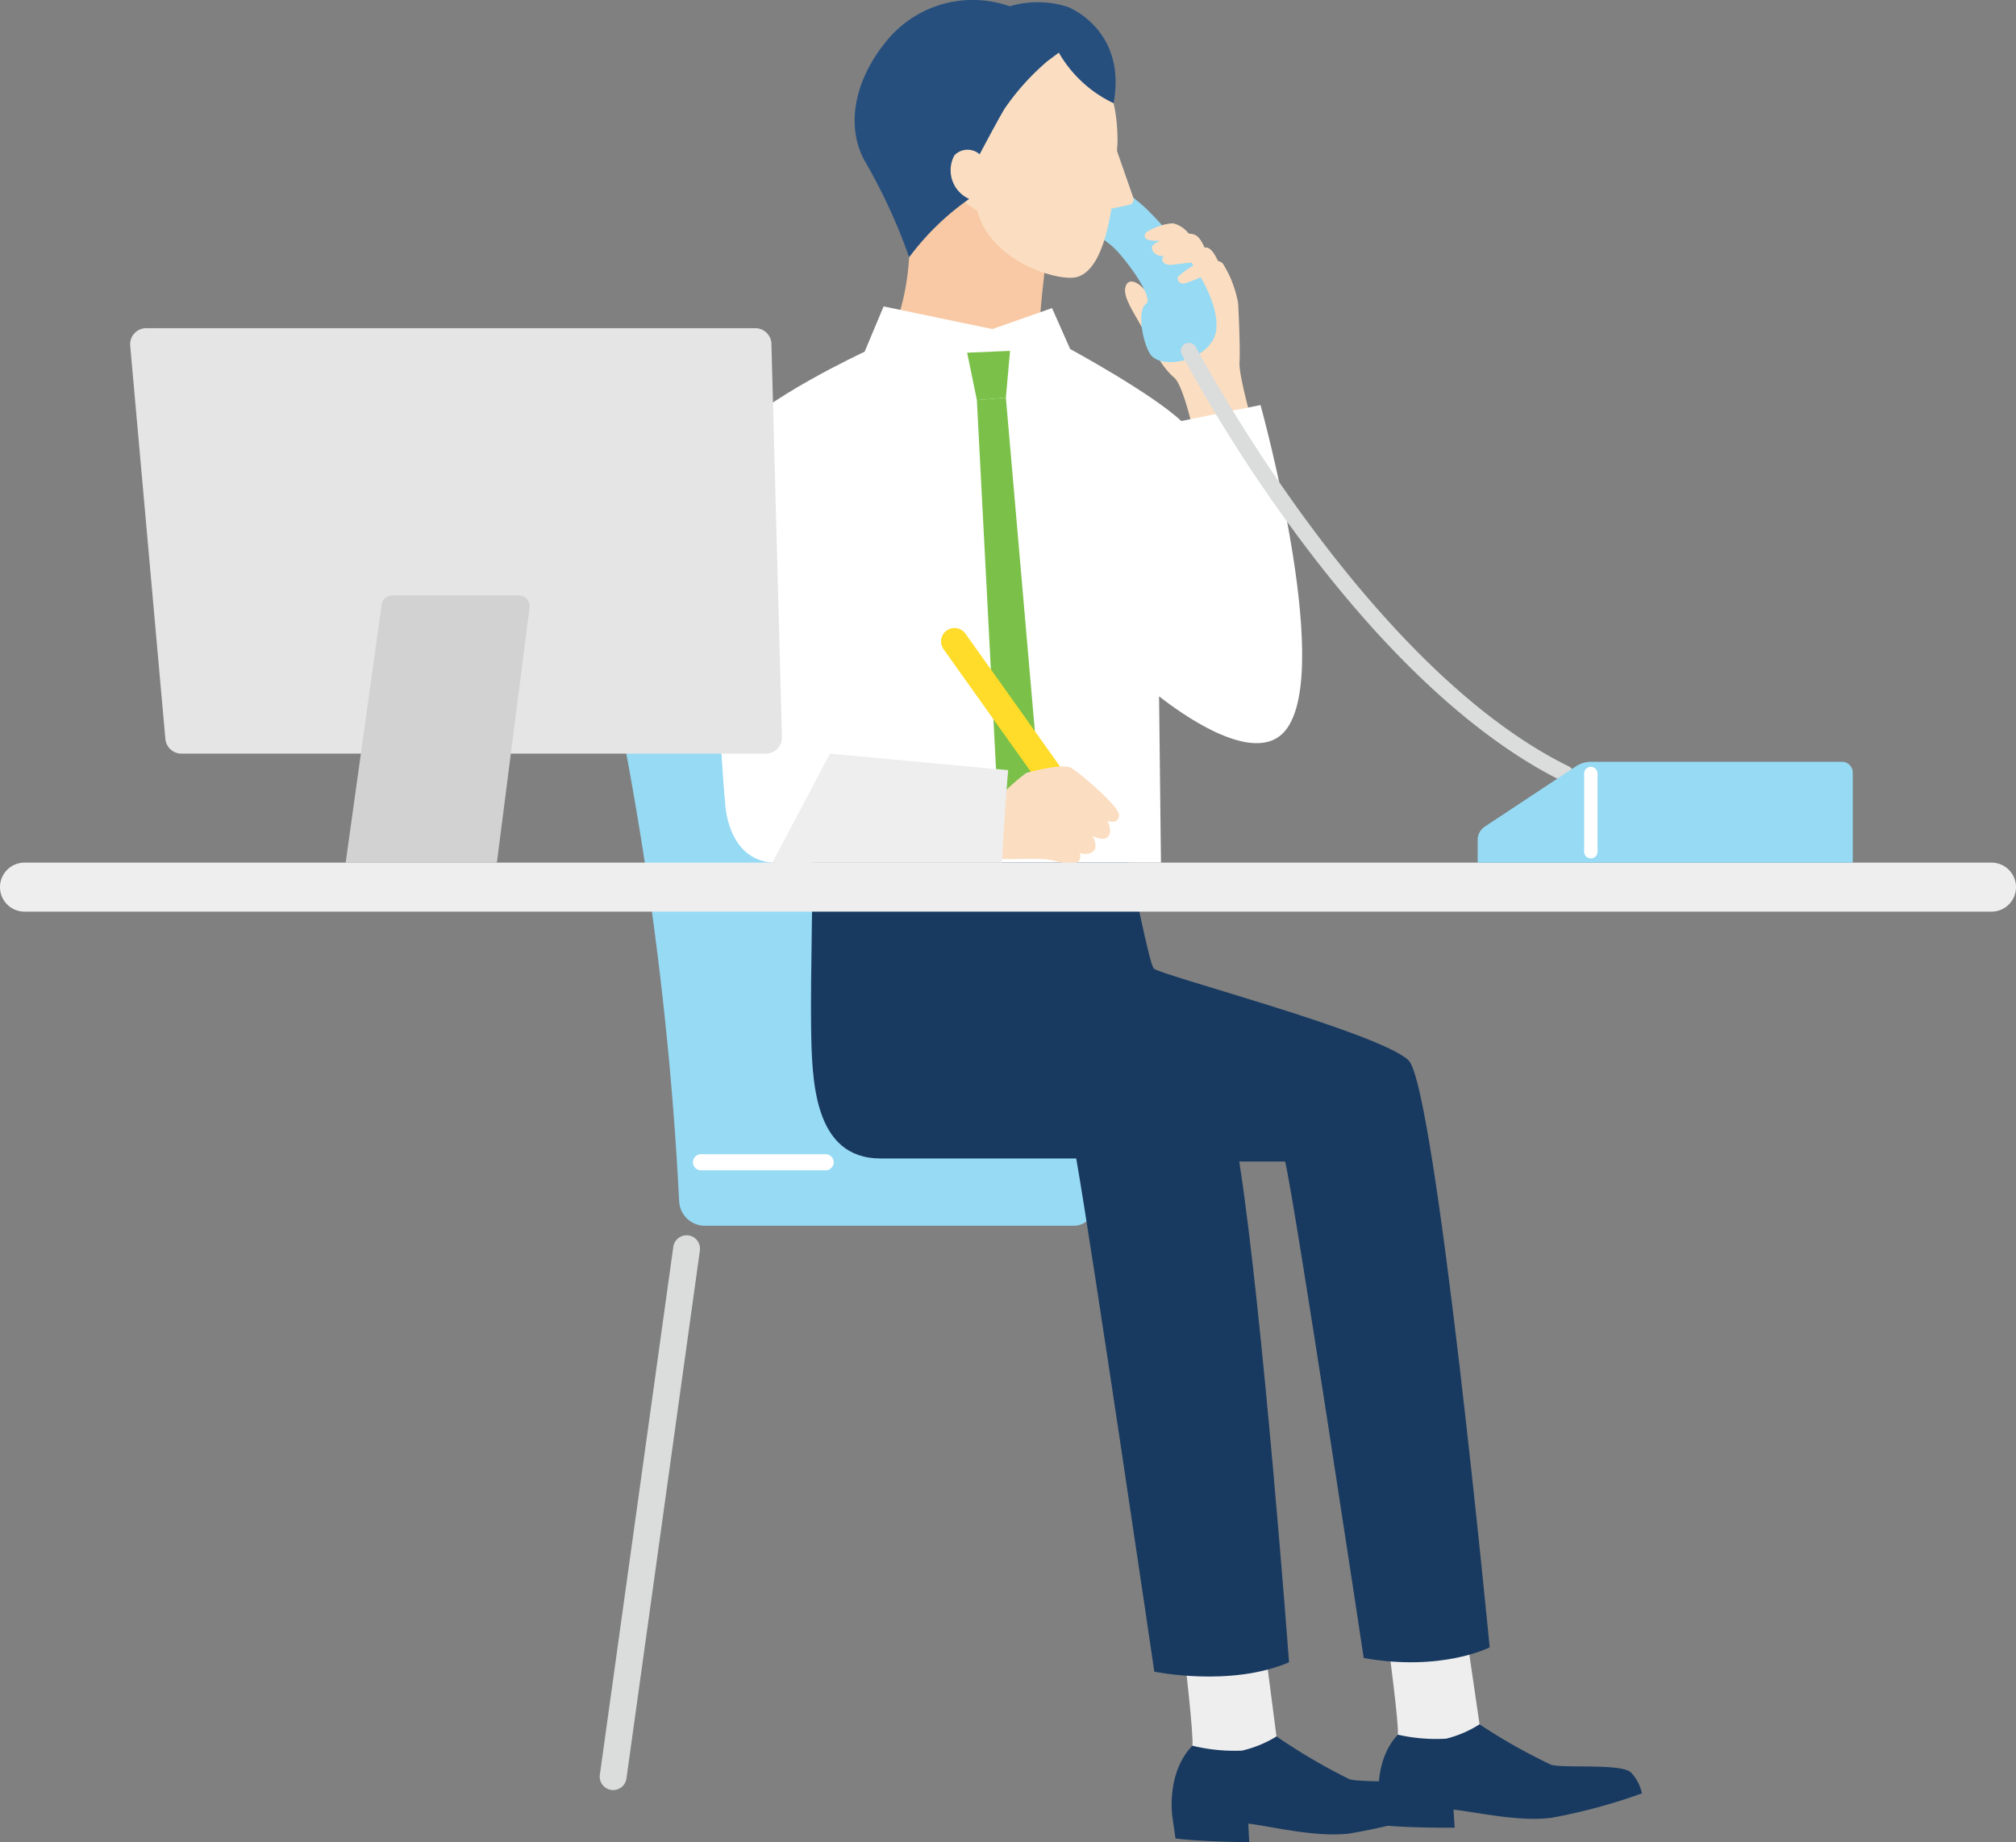
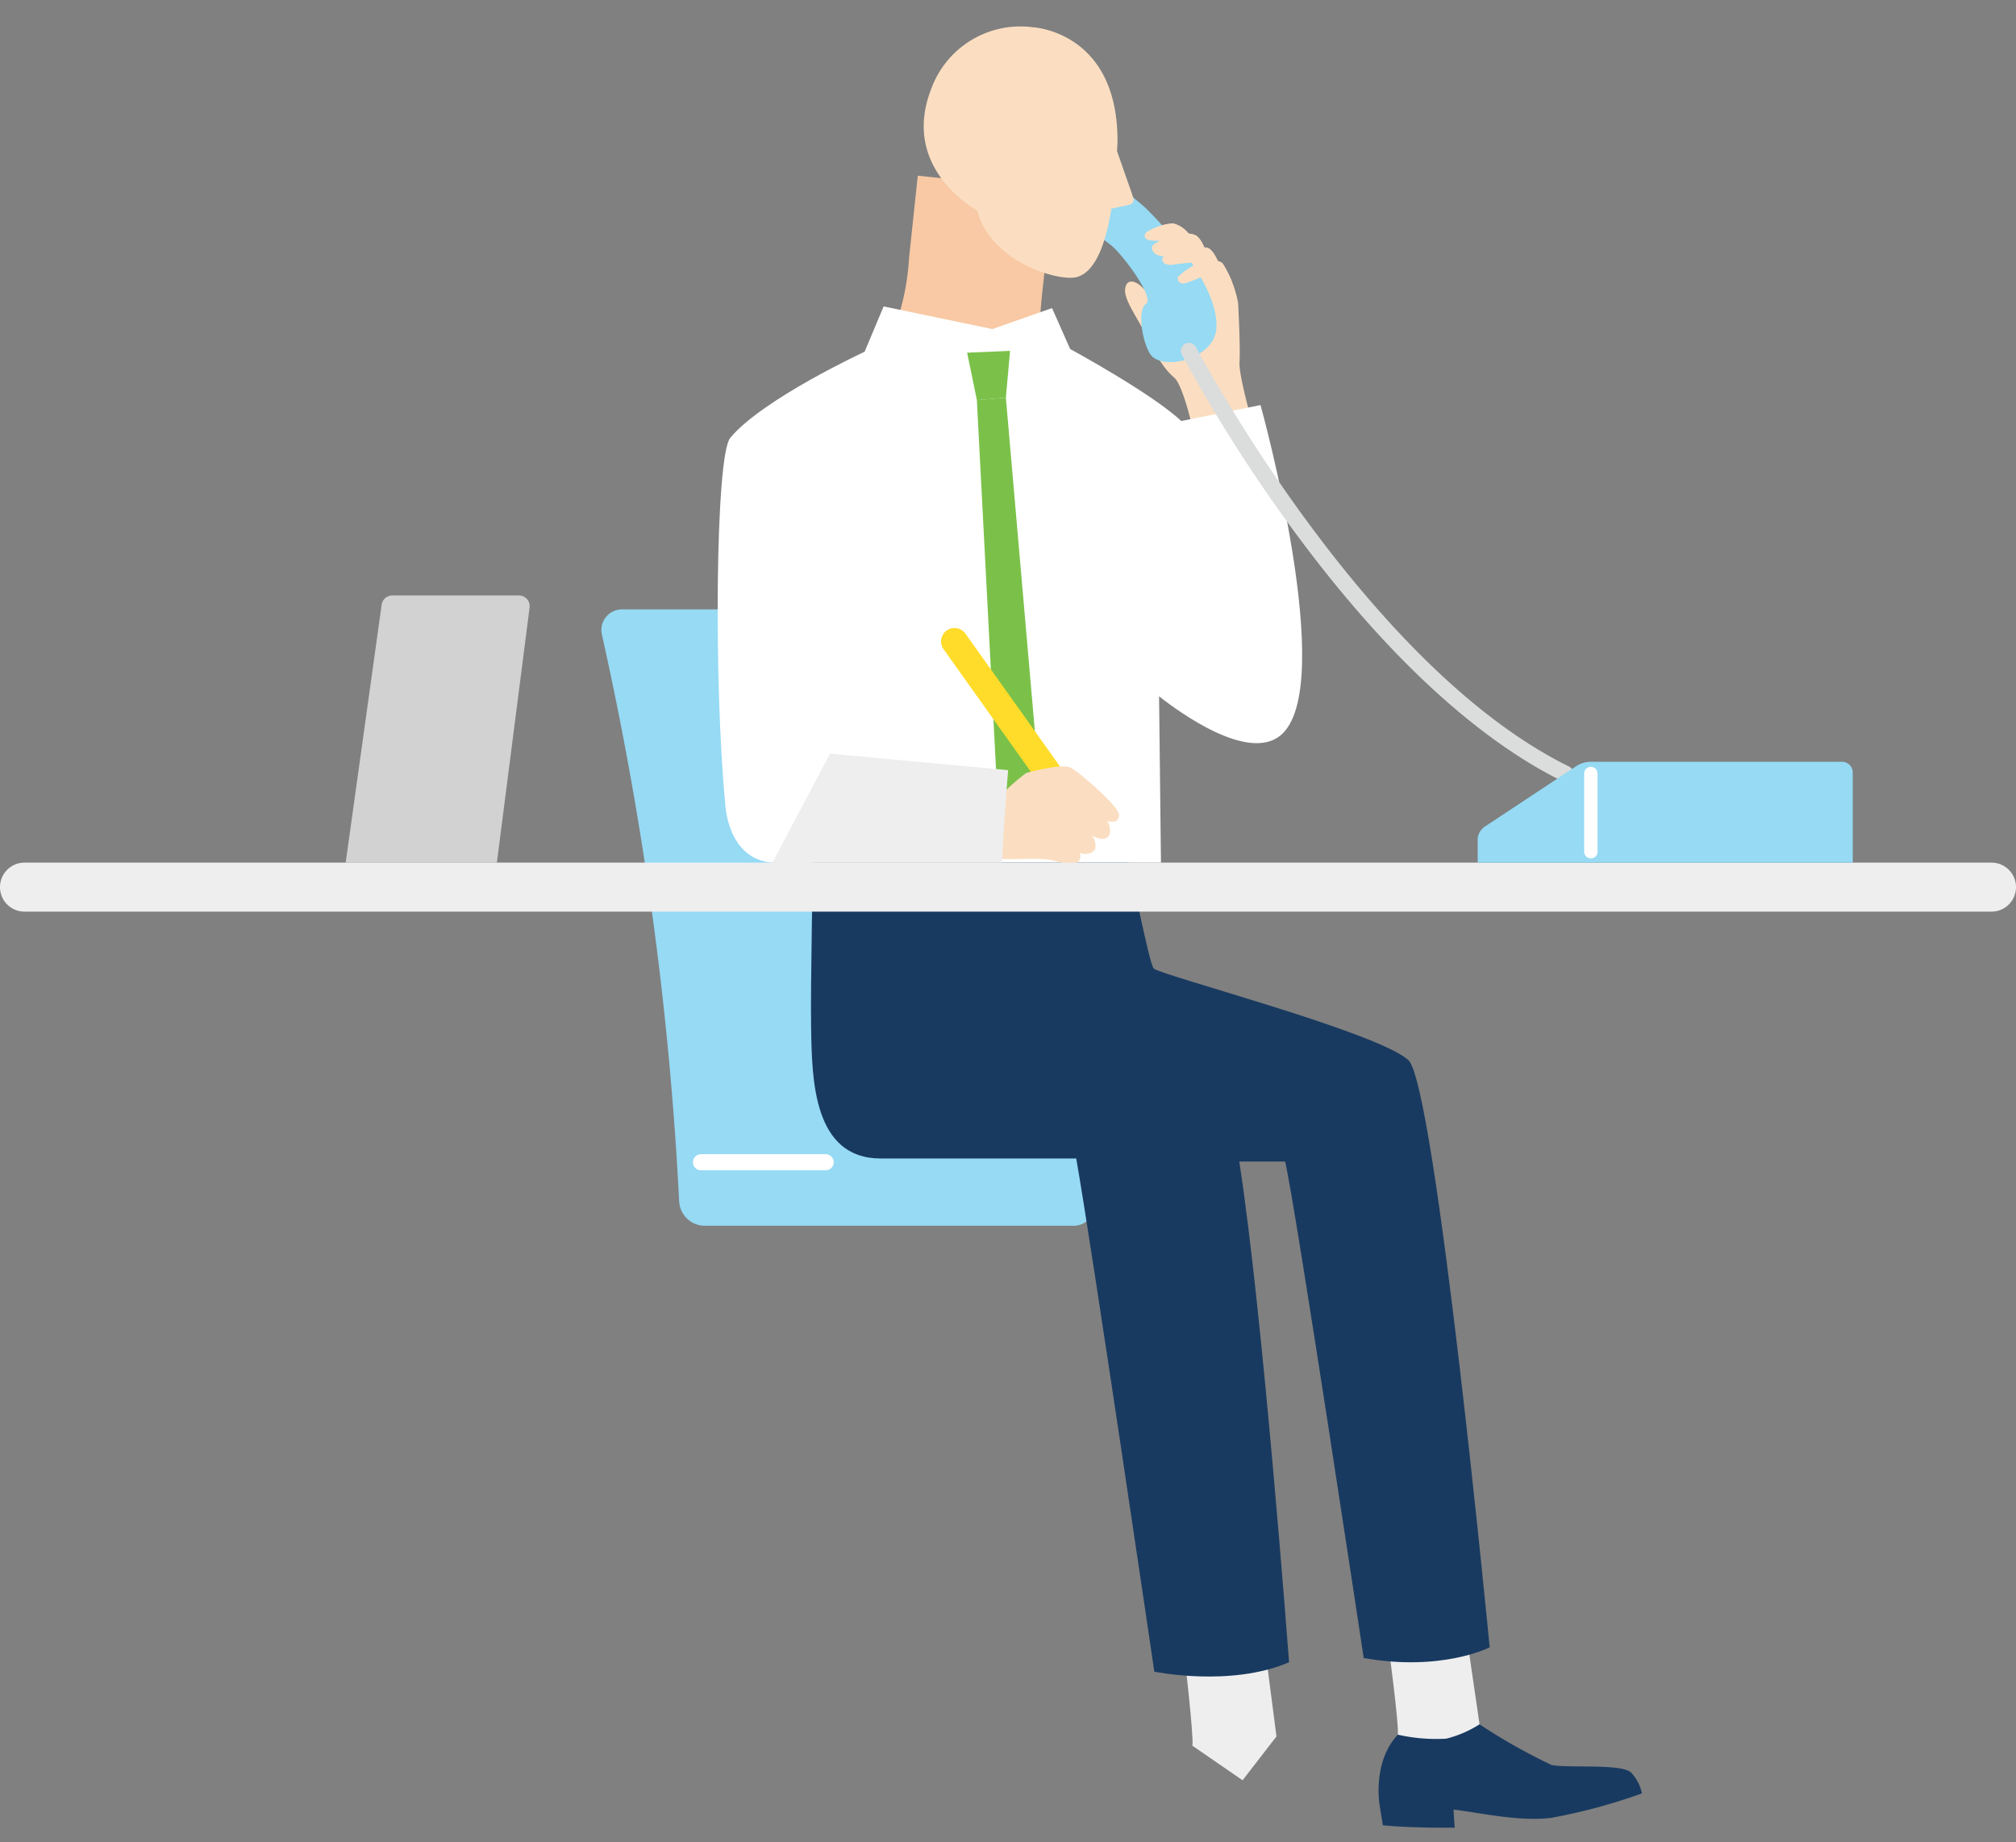
<svg xmlns="http://www.w3.org/2000/svg" width="144.581" height="132.101" viewBox="0 0 144.581 132.101">
  <rect x="0" y="0" width="144.581" height="132.101" fill="#808080" stroke="none" />
  <g id="グループ_20771" data-name="グループ 20771" transform="translate(18510 19797)">
    <path id="パス_777103" data-name="パス 777103" d="M117.667,156.01a242.254,242.254,0,0,0-5.544-40.642,1.473,1.473,0,0,1,1.44-1.785h26.473a1.84,1.84,0,0,1,1.813,1.519c.9,5.08,3.811,22.225,5.592,41.068a1.473,1.473,0,0,1-1.467,1.61H119.508a1.84,1.84,0,0,1-1.84-1.771" transform="translate(-18578.961 -19866.883)" fill="#96daf4" />
-     <path id="パス_777104" data-name="パス 777104" d="M112.746,270.012a1.068,1.068,0,0,1-.134-.009.963.963,0,0,1-.82-1.086l5.268-37.857a.962.962,0,1,1,1.906.265L113.7,269.182a.963.963,0,0,1-.952.829" transform="translate(-18578.773 -19938.648)" fill="#dbdcdc" />
    <path id="パス_777105" data-name="パス 777105" d="M138.683,216.273H129.74a.577.577,0,0,1,0-1.154h8.943a.577.577,0,0,1,0,1.154" transform="translate(-18589.469 -19929.352)" fill="#fff" />
    <path id="パス_777106" data-name="パス 777106" d="M209.754,46.065c.266-.532.97-.2,1.547.608l.707-2.757c-.426-.173-.475-.591-.331-.716a4.548,4.548,0,0,1,.5-.342,2.337,2.337,0,0,1-.781-.025c-.385-.082-.44-.474-.042-.655a4.1,4.1,0,0,1,1.77-.54,2.033,2.033,0,0,1,1.117.729h0a1.681,1.681,0,0,1,.436.092c.363.141.613.708.689.9a1.227,1.227,0,0,1,.232.032c.336.093.64.715.743.948a.59.59,0,0,1,.355.193,7.879,7.879,0,0,1,1.095,2.818s.169,3.056.1,4.243,1.386,5.98,1.386,5.98l-4.32,1.018-.589-2.915s-.6-2.5-1.155-2.974c-1.115-.941-1.838-2.75-2.346-3.656-.736-1.315-1.431-2.33-1.1-2.985" transform="translate(-18638.998 -19822.617)" fill="#fbdec1" />
    <path id="パス_777107" data-name="パス 777107" d="M195.9,31.993c-1.045-1-5.866-4.756-8.964-4.283-2.218.338-2.8,4.228-1.4,4.917,1,.489,3.218.627,3.566-.032s3.5,1.317,4.392,2.125,3.007,3.691,2.38,4.093-.3,2.6.269,3.556c.805,1.34,4.632.431,4.781-1.807.209-3.127-3.982-7.567-5.027-8.569" transform="translate(-18623.686 -19814.023)" fill="#96daf4" />
    <path id="パス_777108" data-name="パス 777108" d="M213.605,42.178a4.109,4.109,0,0,1,1.77-.54,2.033,2.033,0,0,1,1.117.729h0a1.681,1.681,0,0,1,.436.092c.363.141.613.708.689.9a1.227,1.227,0,0,1,.232.032c.336.093.64.715.743.948a.593.593,0,0,1,.355.193,8.48,8.48,0,0,1,.647,1.262l-1.4-.107s-.615-.314-.735-.249a6.855,6.855,0,0,1-1.229.488c-.422.1-.591-.259-.491-.471a5.9,5.9,0,0,1,1.4-.963,1.52,1.52,0,0,1,.385-.129h0s-1.427.125-1.965.209-.9,0-.957-.323a.3.3,0,0,1,.136-.267c-.844.012-.984-.625-.8-.786a4.647,4.647,0,0,1,.5-.341,2.327,2.327,0,0,1-.781-.025c-.385-.082-.44-.474-.042-.655" transform="translate(-18641.252 -19822.613)" fill="#fbdec1" />
    <path id="パス_777109" data-name="パス 777109" d="M265.3,310.866l-.96-6.57-5.591.751s.8,6,.688,6.561l3.539,2.357Z" transform="translate(-18669.191 -19984.215)" fill="#eeeeef" />
    <path id="パス_777110" data-name="パス 777110" d="M275.062,324.836c-.643-.674-4.7-.3-5.718-.556a41.286,41.286,0,0,1-5.153-2.909A8.022,8.022,0,0,1,261.8,322.4a12.364,12.364,0,0,1-3.468-.287c-1.849,1.978-1.307,5.046-1.307,5.046l.232,1.45c1.982.212,5.156.173,5.156.173s-.064-.819-.084-1.294c1.7.186,4.664.884,7.016.588a40.508,40.508,0,0,0,6.492-1.752,3.085,3.085,0,0,0-.772-1.488" transform="translate(-18668.084 -19994.721)" fill="#193a60" />
    <path id="パス_777111" data-name="パス 777111" d="M227.325,312.811l-.877-6.763-5.754.678s.721,6.178.6,6.75l3.6,2.48Z" transform="translate(-18645.781 -19985.293)" fill="#eeeeef" />
-     <path id="パス_777112" data-name="パス 777112" d="M237.013,327.365c-.649-.7-4.824-.389-5.863-.666a42.431,42.431,0,0,1-5.244-3.073,8.245,8.245,0,0,1-2.477,1.017,12.711,12.711,0,0,1-3.557-.352c-1.932,2-1.426,5.161-1.426,5.161l.214,1.493c2.032.25,5.292.263,5.292.263s-.052-.842-.064-1.331c1.744.219,4.775.985,7.2.719a41.588,41.588,0,0,0,6.7-1.692,3.169,3.169,0,0,0-.768-1.541" transform="translate(-18644.359 -19996.107)" fill="#193a60" />
    <path id="パス_777113" data-name="パス 777113" d="M194.014,173.355c-2.171-2.008-17.686-6.067-18.262-6.569-.327-.285-1.535-6.694-2.064-8.594H151.325s-.207,9.643-.152,12.881c.062,3.655.147,9.33,4.99,9.33h14.023c1.144,6.51,5.6,36.8,5.6,36.8s5.47,1.128,9.664-.674c0,0-1.861-24.9-3.571-35.906h3.288c.7,2.885,5.635,35.6,5.635,35.6,5.611,1,9.035-.765,9.035-.765s-3.885-40.308-5.825-42.1" transform="translate(-18603.002 -19894.328)" fill="#193a60" />
    <path id="パス_777114" data-name="パス 777114" d="M164.726,44.853c.761-.653,1.66-3.339,1.821-6.26l.621-5.85,9.706,1.031-.625,5.942c-.147,1.566-.83,5.682.37,7.664L171.2,51.548Z" transform="translate(-18611.348 -19817.145)" fill="#f8c9a4" />
    <path id="パス_777115" data-name="パス 777115" d="M172.717,64.185l-5.692,1.148c-2.1-1.98-7.968-5.165-7.968-5.165l-1.3-2.935-4.277,1.506-7.8-1.625-1.364,3.25s-7.339,3.4-9.637,6.178c-1.069,1.295-1.183,17.65-.361,26.216,0,0,.122,4,3.38,4.24h27.872l-.137-11.924c1.579,1.238,6.355,4.667,8.676,2.831,4.257-3.369-1.4-23.719-1.4-23.719" transform="translate(-18592.309 -19832.141)" fill="#fff" />
    <path id="パス_777116" data-name="パス 777116" d="M176.02,18.134c.941,3.712,5.91,5.14,7.158,4.773.766-.225,1.851-1.108,2.466-4.9l1.279-.276a.394.394,0,0,0,.289-.516l-1.168-3.343c.013-.283.039-.573.036-.874-.073-7.725-6.067-8-6.067-8a6.808,6.808,0,0,0-7.307,4.461c-2.215,5.734,3.313,8.677,3.313,8.677" transform="translate(-18615.936 -19800.043)" fill="#fbdec1" />
    <path id="パス_777117" data-name="パス 777117" d="M184.16,74.111l-2.079.178,1.53,29.478,1.839,1.773,1.266-2.04Z" transform="translate(-18622.023 -19842.598)" fill="#7bc149" />
    <path id="パス_777118" data-name="パス 777118" d="M180.266,65.522l3.078-.132-.3,3.355-2.079.178Z" transform="translate(-18620.906 -19837.23)" fill="#7bc149" />
-     <path id="パス_777119" data-name="パス 777119" d="M174.647.51a7.125,7.125,0,0,0-4.219-.06,7.967,7.967,0,0,0-8.975,2.669C159.3,5.809,158.679,9.032,160,11.485a40.383,40.383,0,0,1,3.218,6.964,18.708,18.708,0,0,1,4.306-4.183,2.251,2.251,0,0,1-1.058-3.131,1.31,1.31,0,0,1,1.807-.07s1.133-2.152,1.759-3.225a17.332,17.332,0,0,1,3.113-3.464l.807-.6A8.938,8.938,0,0,0,177.878,7.4c.7-3.759-1.254-5.973-3.231-6.886" transform="translate(-18608.016 -19797)" fill="#264f7e" />
-     <path id="パス_777120" data-name="パス 777120" d="M26.78,90.62l-2.522-28.2a1.154,1.154,0,0,1,1.15-1.257H69.09a1.154,1.154,0,0,1,1.154,1.123L71,90.486a1.155,1.155,0,0,1-1.154,1.185H27.93a1.154,1.154,0,0,1-1.15-1.052" transform="translate(-18524.92 -19834.629)" fill="#e5e5e6" />
    <path id="パス_777121" data-name="パス 777121" d="M67.012,111.643l-2.58,18.494H75.276l2.345-18.29a.77.77,0,0,0-.763-.868H67.774a.77.77,0,0,0-.762.663" transform="translate(-18549.641 -19865.279)" fill="#d2d2d3" />
    <path id="パス_777122" data-name="パス 777122" d="M183.587,129.087a.96.96,0,0,1-.784-.4l-7.236-10.16a.962.962,0,0,1,1.567-1.116l7.236,10.16a.962.962,0,0,1-.783,1.52" transform="translate(-18617.906 -19868.984)" fill="#ffdc29" />
    <path id="パス_777123" data-name="パス 777123" d="M190.595,142.931c-.628-.339-3.11.364-3.176.366,0,0-2.425,1.773-2.444,2.768v3.193c.233.481,3.149-.008,4.427.348.773.215,2.047.479,1.868-.491l-.048-.075c.431.159.977.072,1.123-.306a1.125,1.125,0,0,0-.213-.911c.7.321,1.171.31,1.277-.273a1.491,1.491,0,0,0-.183-.808c.461.147.834.075.828-.446-.007-.591-2.83-3.028-3.458-3.367" transform="translate(-18623.803 -19884.879)" fill="#fbdec1" />
    <path id="パス_777124" data-name="パス 777124" d="M143.97,148.275h16.465c.118-2.78.444-6.63.444-6.63L148.1,140.459Z" transform="translate(-18598.578 -19883.416)" fill="#eeeeef" />
    <path id="パス_777125" data-name="パス 777125" d="M142.824,164.287H1.757a1.757,1.757,0,0,1,0-3.515H142.824a1.757,1.757,0,0,1,0,3.515" transform="translate(-18510 -19895.914)" fill="#eeeeef" />
    <path id="パス_777126" data-name="パス 777126" d="M247.646,95.355a.579.579,0,0,1-.255-.059c-4.342-2.14-11.221-7.019-19.336-18.109a110.088,110.088,0,0,1-7.9-12.452.577.577,0,0,1,1.023-.534c.119.227,12.044,22.825,26.725,30.06a.577.577,0,0,1-.255,1.1" transform="translate(-18645.406 -19836.309)" fill="#dbdcdc" />
    <path id="パス_777127" data-name="パス 777127" d="M282.485,142.3l-6.54,4.325a1.154,1.154,0,0,0-.517.963v1.623h26.9v-6.461a.77.77,0,0,0-.769-.77h-18.01a1.924,1.924,0,0,0-1.061.319" transform="translate(-18679.455 -19884.352)" fill="#96daf4" />
    <path id="パス_777128" data-name="パス 777128" d="M295.76,149.487a.481.481,0,0,1-.481-.481V143.4a.481.481,0,1,1,.962,0v5.606a.481.481,0,0,1-.481.481" transform="translate(-18691.67 -19884.93)" fill="#fff" />
  </g>
</svg>